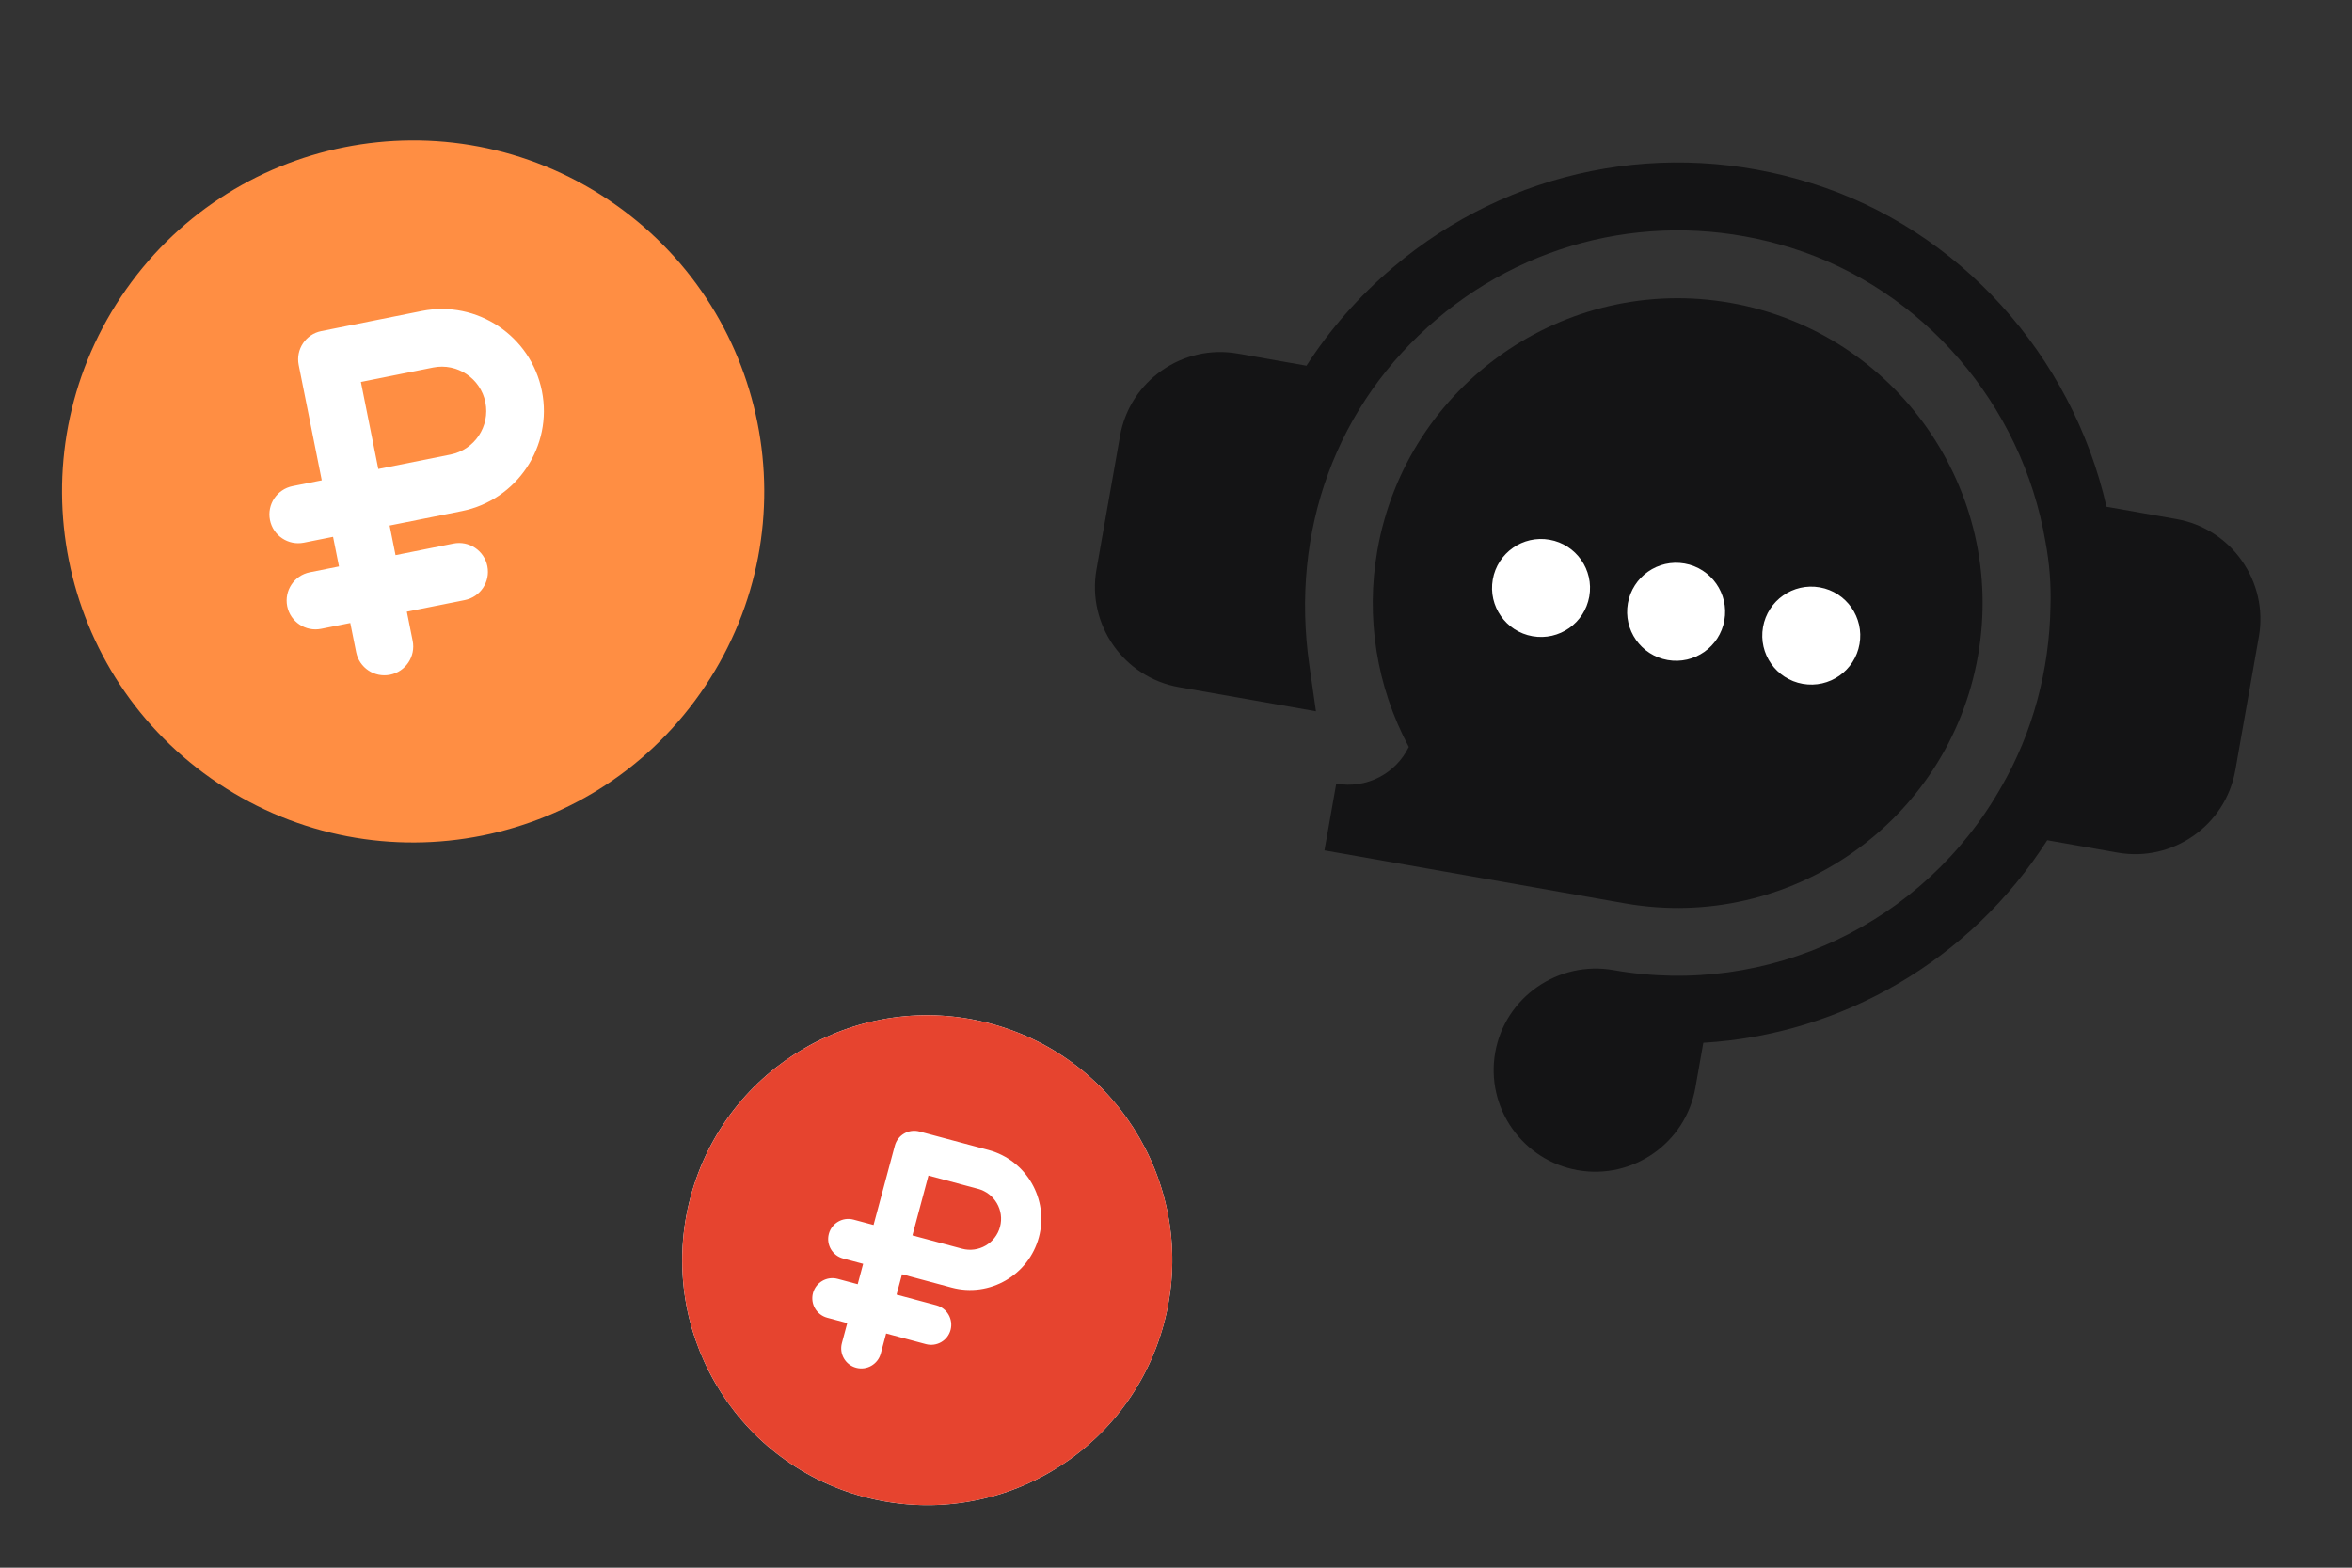
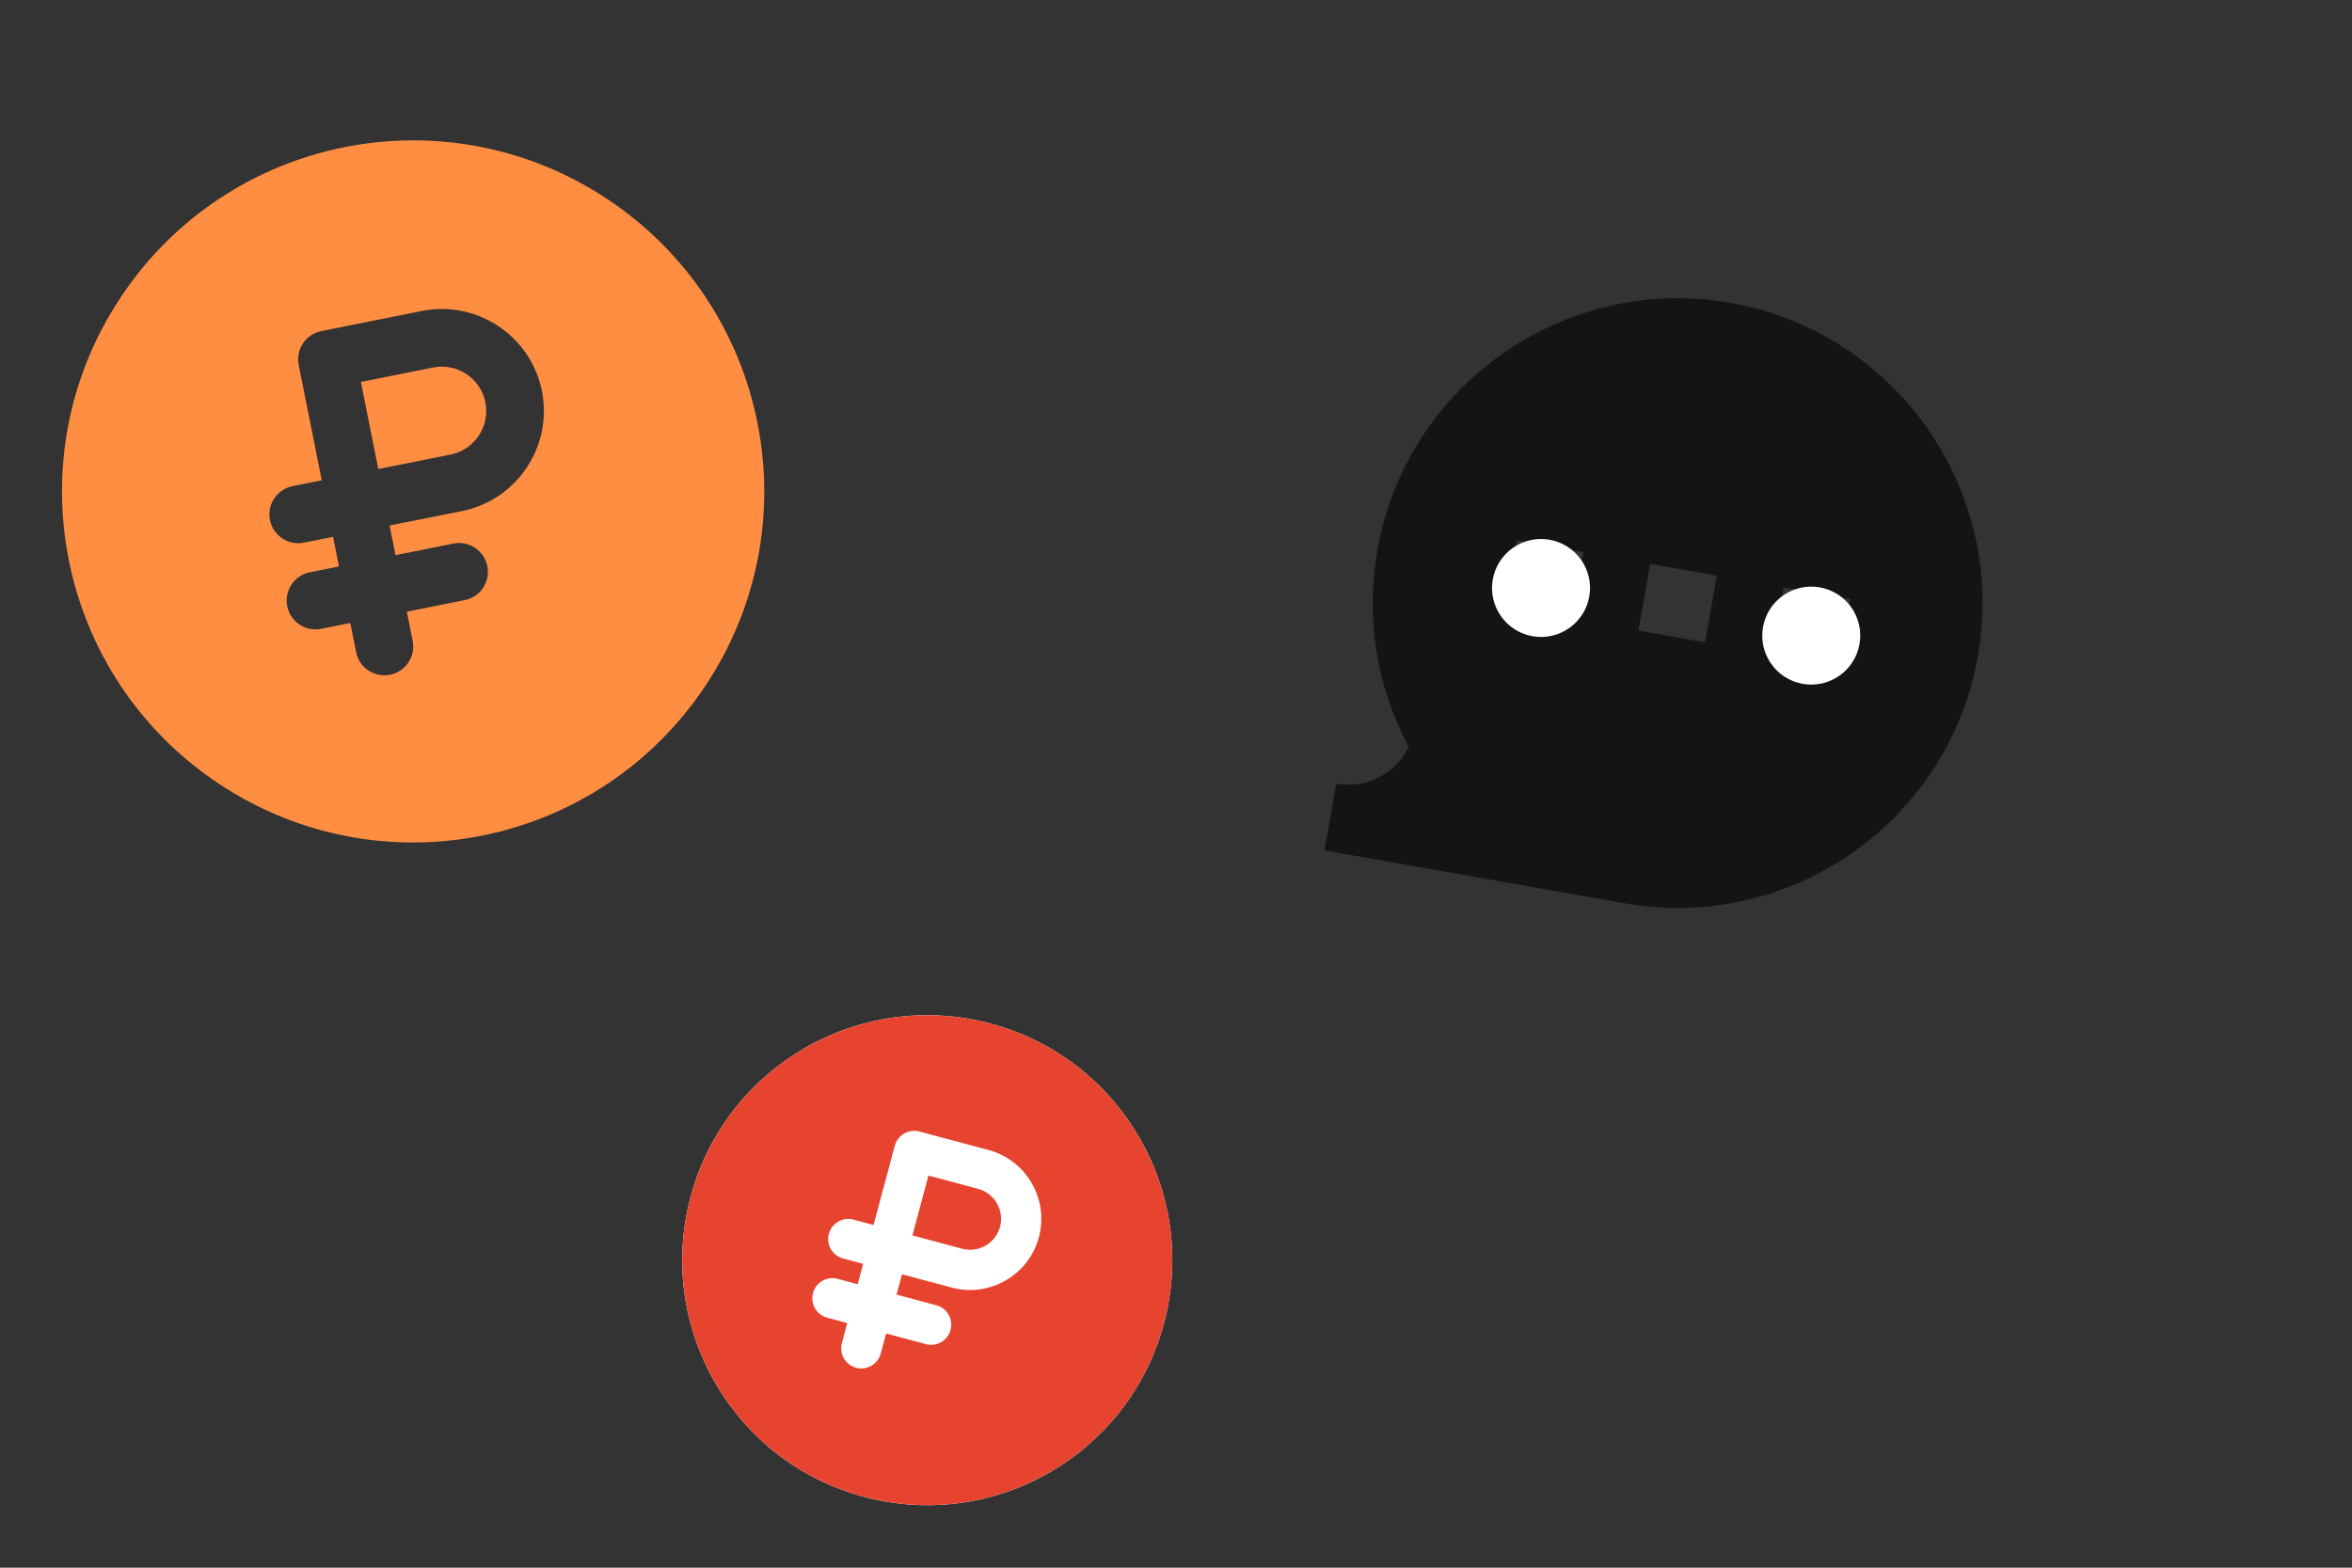
<svg xmlns="http://www.w3.org/2000/svg" width="120" height="80" viewBox="0 0 120 80" fill="none">
  <rect x="0" y="0" width="120" height="80" fill="#333333" stroke="none" />
  <g clip-path="url(#clip0_156_112)">
-     <path d="M111.041 26.488L107.475 25.859C105.712 18.123 99.957 11.713 92.445 9.358C85.006 6.998 77.003 8.611 71.065 13.65C69.319 15.132 67.845 16.817 66.657 18.662L63.151 18.043C60.335 17.547 57.64 19.434 57.144 22.25L55.943 29.059C55.447 31.875 57.333 34.569 60.149 35.066L67.14 36.298L66.802 33.937C65.82 27.058 68.19 20.625 73.303 16.287C78.328 12.022 85.093 10.666 91.408 12.654C98.088 14.75 103.17 20.632 104.359 27.642L104.366 27.683C104.567 28.754 104.651 29.843 104.616 30.932C104.565 34.206 103.705 37.381 102.131 40.115L102.12 40.134C98.176 47.133 90.223 50.9 82.327 49.507C79.492 49.008 76.783 50.892 76.286 53.708C75.79 56.524 77.677 59.219 80.493 59.715C83.309 60.212 86.003 58.325 86.5 55.509L86.905 53.213C93.987 52.796 100.545 48.984 104.451 42.877L108.04 43.51C110.855 44.007 113.55 42.12 114.047 39.304L115.247 32.495C115.744 29.679 113.857 26.984 111.041 26.488Z" fill="#141415" />
    <path d="M68.174 39.991L67.874 41.694L67.573 43.396L82.894 46.097C91.342 47.587 99.426 41.926 100.915 33.478C102.405 25.03 96.744 16.946 88.296 15.457C79.848 13.967 71.764 19.627 70.275 28.075C69.668 31.507 70.233 35.044 71.877 38.116C71.214 39.478 69.725 40.265 68.174 39.991ZM91.002 29.975L94.406 30.575L93.806 33.98L90.402 33.38L91.002 29.975ZM84.193 28.774L87.597 29.375L86.997 32.779L83.593 32.179L84.193 28.774ZM77.384 27.574L80.788 28.174L80.188 31.579L76.784 30.978L77.384 27.574Z" fill="#141415" />
-     <rect x="76.769" y="26.123" width="20" height="7" transform="rotate(10 76.769 26.123)" fill="#141415" />
-     <circle cx="85.517" cy="31.22" r="2.5" transform="rotate(10 85.517 31.22)" fill="white" />
    <circle cx="92.411" cy="32.435" r="2.5" transform="rotate(10 92.411 32.435)" fill="white" />
    <circle cx="78.624" cy="30.005" r="2.5" transform="rotate(10 78.624 30.005)" fill="white" />
  </g>
-   <circle cx="21" cy="25.162" r="17" fill="white" />
  <path d="M22.099 18.754L18.413 19.491L19.301 23.933L22.988 23.196C24.212 22.951 25.009 21.756 24.765 20.531C24.52 19.307 23.324 18.509 22.099 18.754Z" fill="#FF8E43" />
  <path d="M31.013 10.177C22.777 4.686 11.668 6.907 6.177 15.143C0.686 23.379 2.907 34.488 11.143 39.979C19.379 45.469 30.488 43.249 35.979 35.013C41.47 26.777 39.249 15.668 31.013 10.177ZM23.564 26.081L19.878 26.818L20.18 28.329L23.134 27.738C23.931 27.579 24.706 28.096 24.865 28.892C25.024 29.689 24.508 30.464 23.711 30.623L20.757 31.214L21.055 32.702C21.214 33.499 20.698 34.274 19.901 34.433C19.104 34.593 18.329 34.076 18.17 33.279L17.872 31.791L16.384 32.089C15.588 32.248 14.812 31.731 14.653 30.935C14.494 30.138 15.011 29.363 15.807 29.204L17.295 28.906L16.993 27.395L15.505 27.692C14.708 27.852 13.933 27.335 13.774 26.538C13.615 25.742 14.131 24.967 14.928 24.808L16.416 24.51L15.24 18.626C15.08 17.829 15.597 17.054 16.394 16.895L21.522 15.869C24.338 15.306 27.086 17.139 27.649 19.954C28.212 22.769 26.38 25.518 23.564 26.081Z" fill="#FF8E43" />
  <circle cx="47.309" cy="64.309" r="12.5" transform="rotate(15 47.309 64.309)" fill="white" />
  <path d="M49.904 60.669L47.37 59.99L46.552 63.044L49.086 63.723C49.928 63.948 50.796 63.447 51.022 62.605C51.247 61.763 50.746 60.895 49.904 60.669Z" fill="#E6442F" />
  <path d="M58.132 58.061C54.679 52.079 47.043 50.032 41.061 53.486C35.08 56.94 33.033 64.576 36.487 70.558C39.94 76.539 47.576 78.586 53.558 75.132C59.54 71.679 61.586 64.043 58.132 58.061ZM48.555 65.706L46.021 65.027L45.742 66.065L47.773 66.609C48.32 66.756 48.645 67.319 48.499 67.867C48.352 68.414 47.789 68.739 47.241 68.593L45.211 68.049L44.937 69.072C44.79 69.619 44.227 69.944 43.68 69.797C43.132 69.651 42.807 69.088 42.954 68.54L43.228 67.517L42.205 67.243C41.657 67.096 41.333 66.533 41.479 65.986C41.626 65.438 42.189 65.113 42.736 65.26L43.76 65.534L44.038 64.495L43.015 64.221C42.467 64.075 42.142 63.512 42.289 62.964C42.436 62.416 42.999 62.092 43.546 62.238L44.569 62.512L45.653 58.468C45.8 57.92 46.362 57.595 46.91 57.742L50.436 58.686C52.371 59.205 53.523 61.201 53.005 63.136C52.486 65.072 50.49 66.224 48.555 65.706Z" fill="#E6442F" />
  <defs>
    <clipPath id="clip0_156_112">
      <rect width="59" height="59" fill="white" transform="translate(61.067) rotate(10)" />
    </clipPath>
  </defs>
</svg>